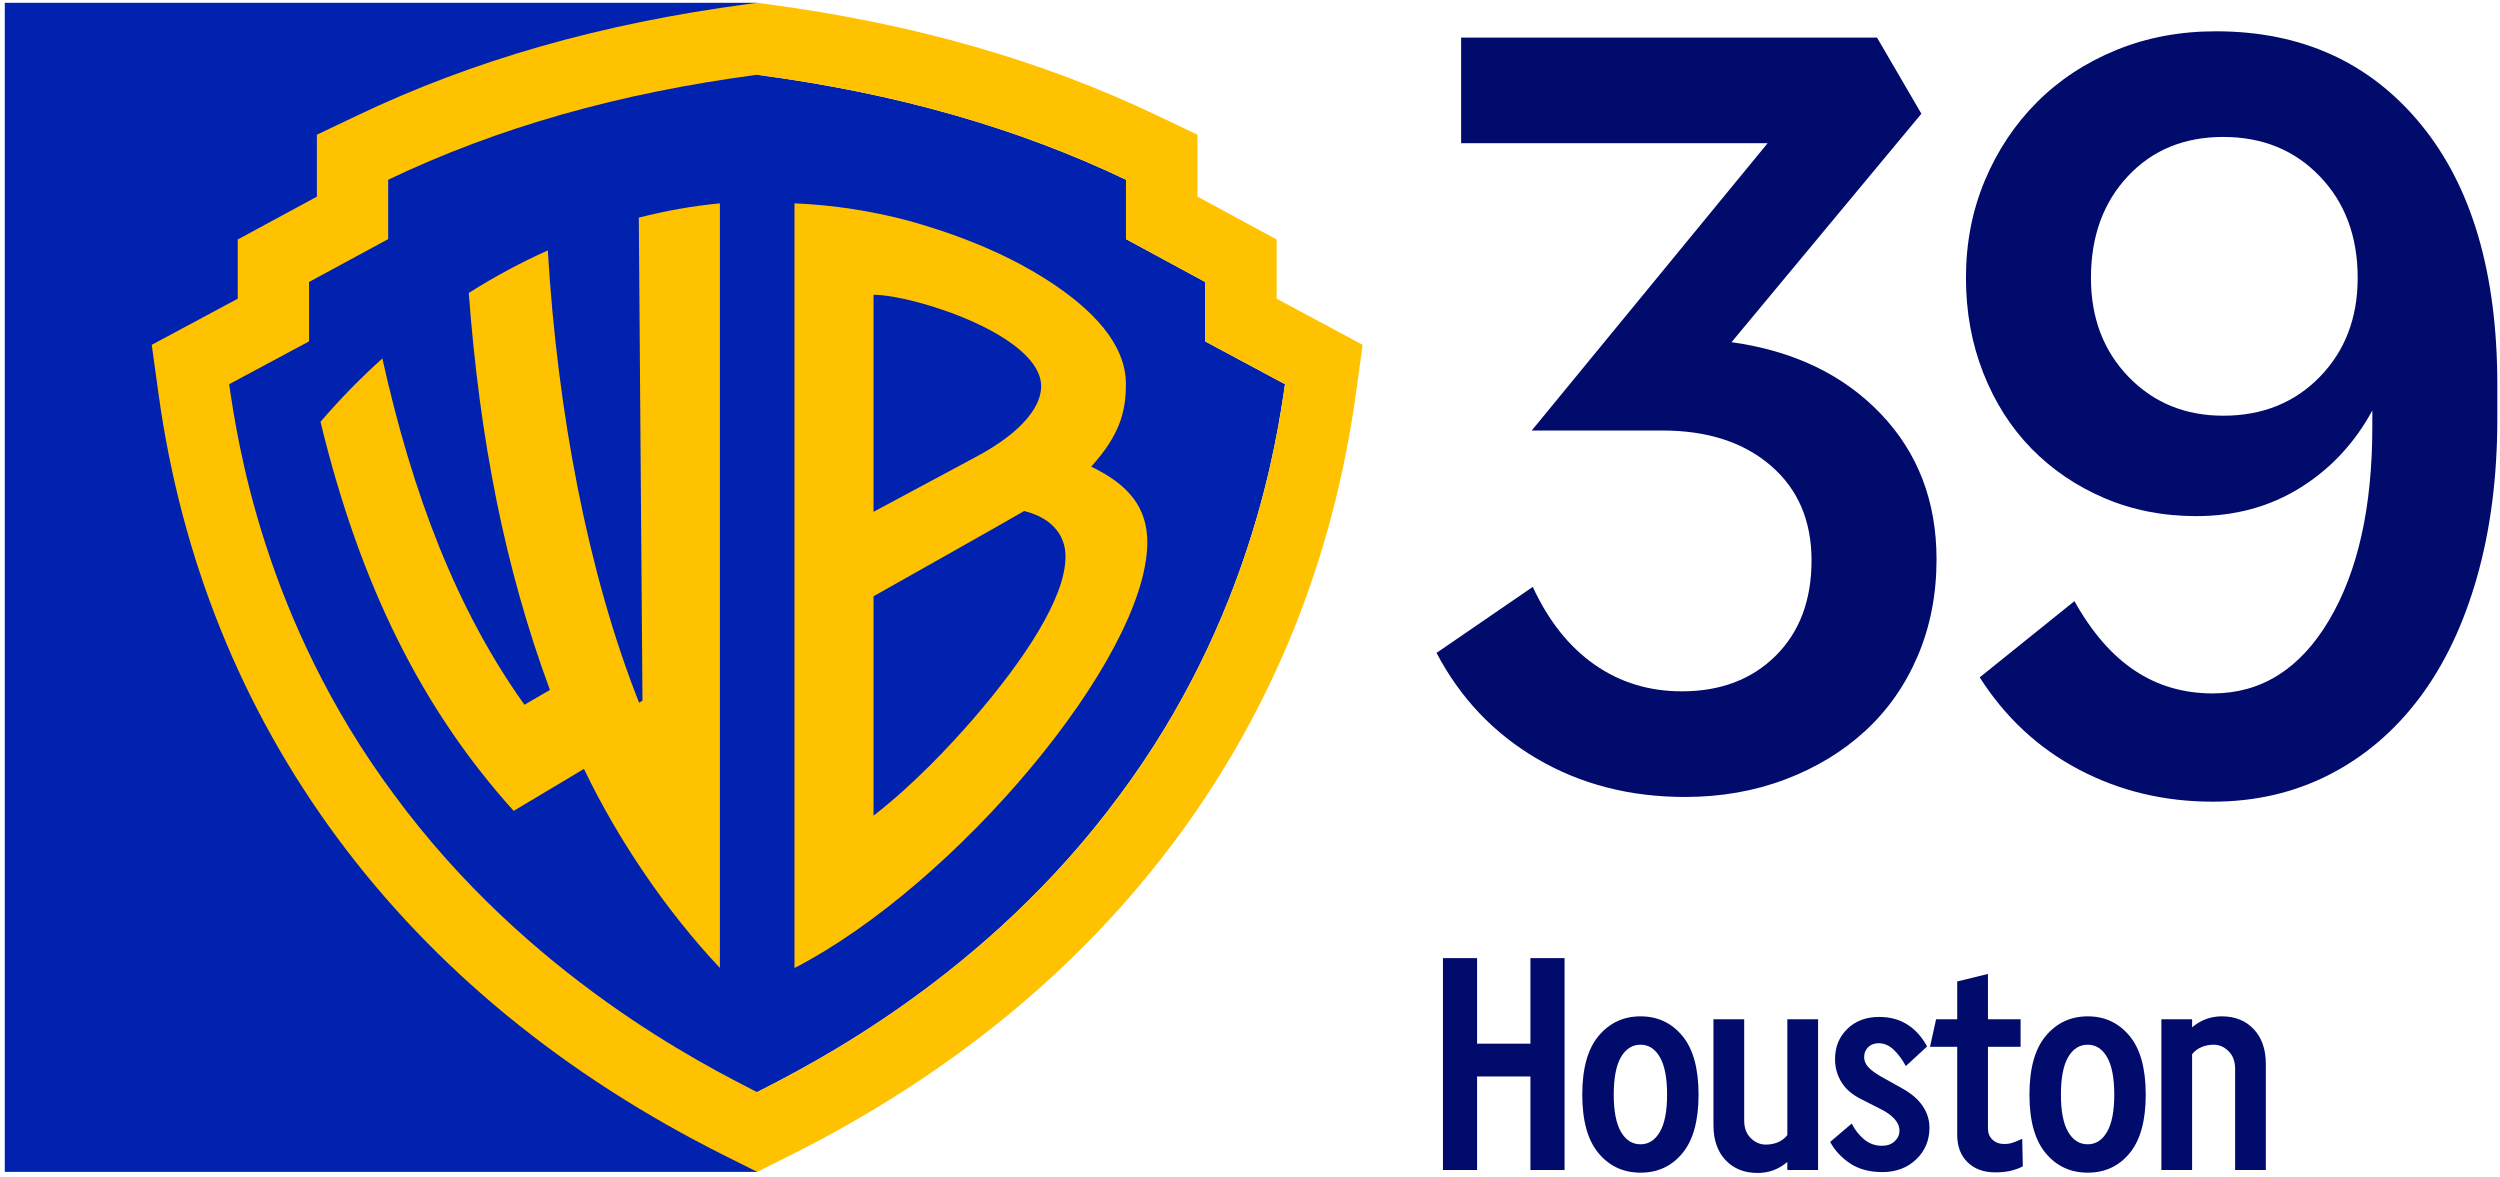
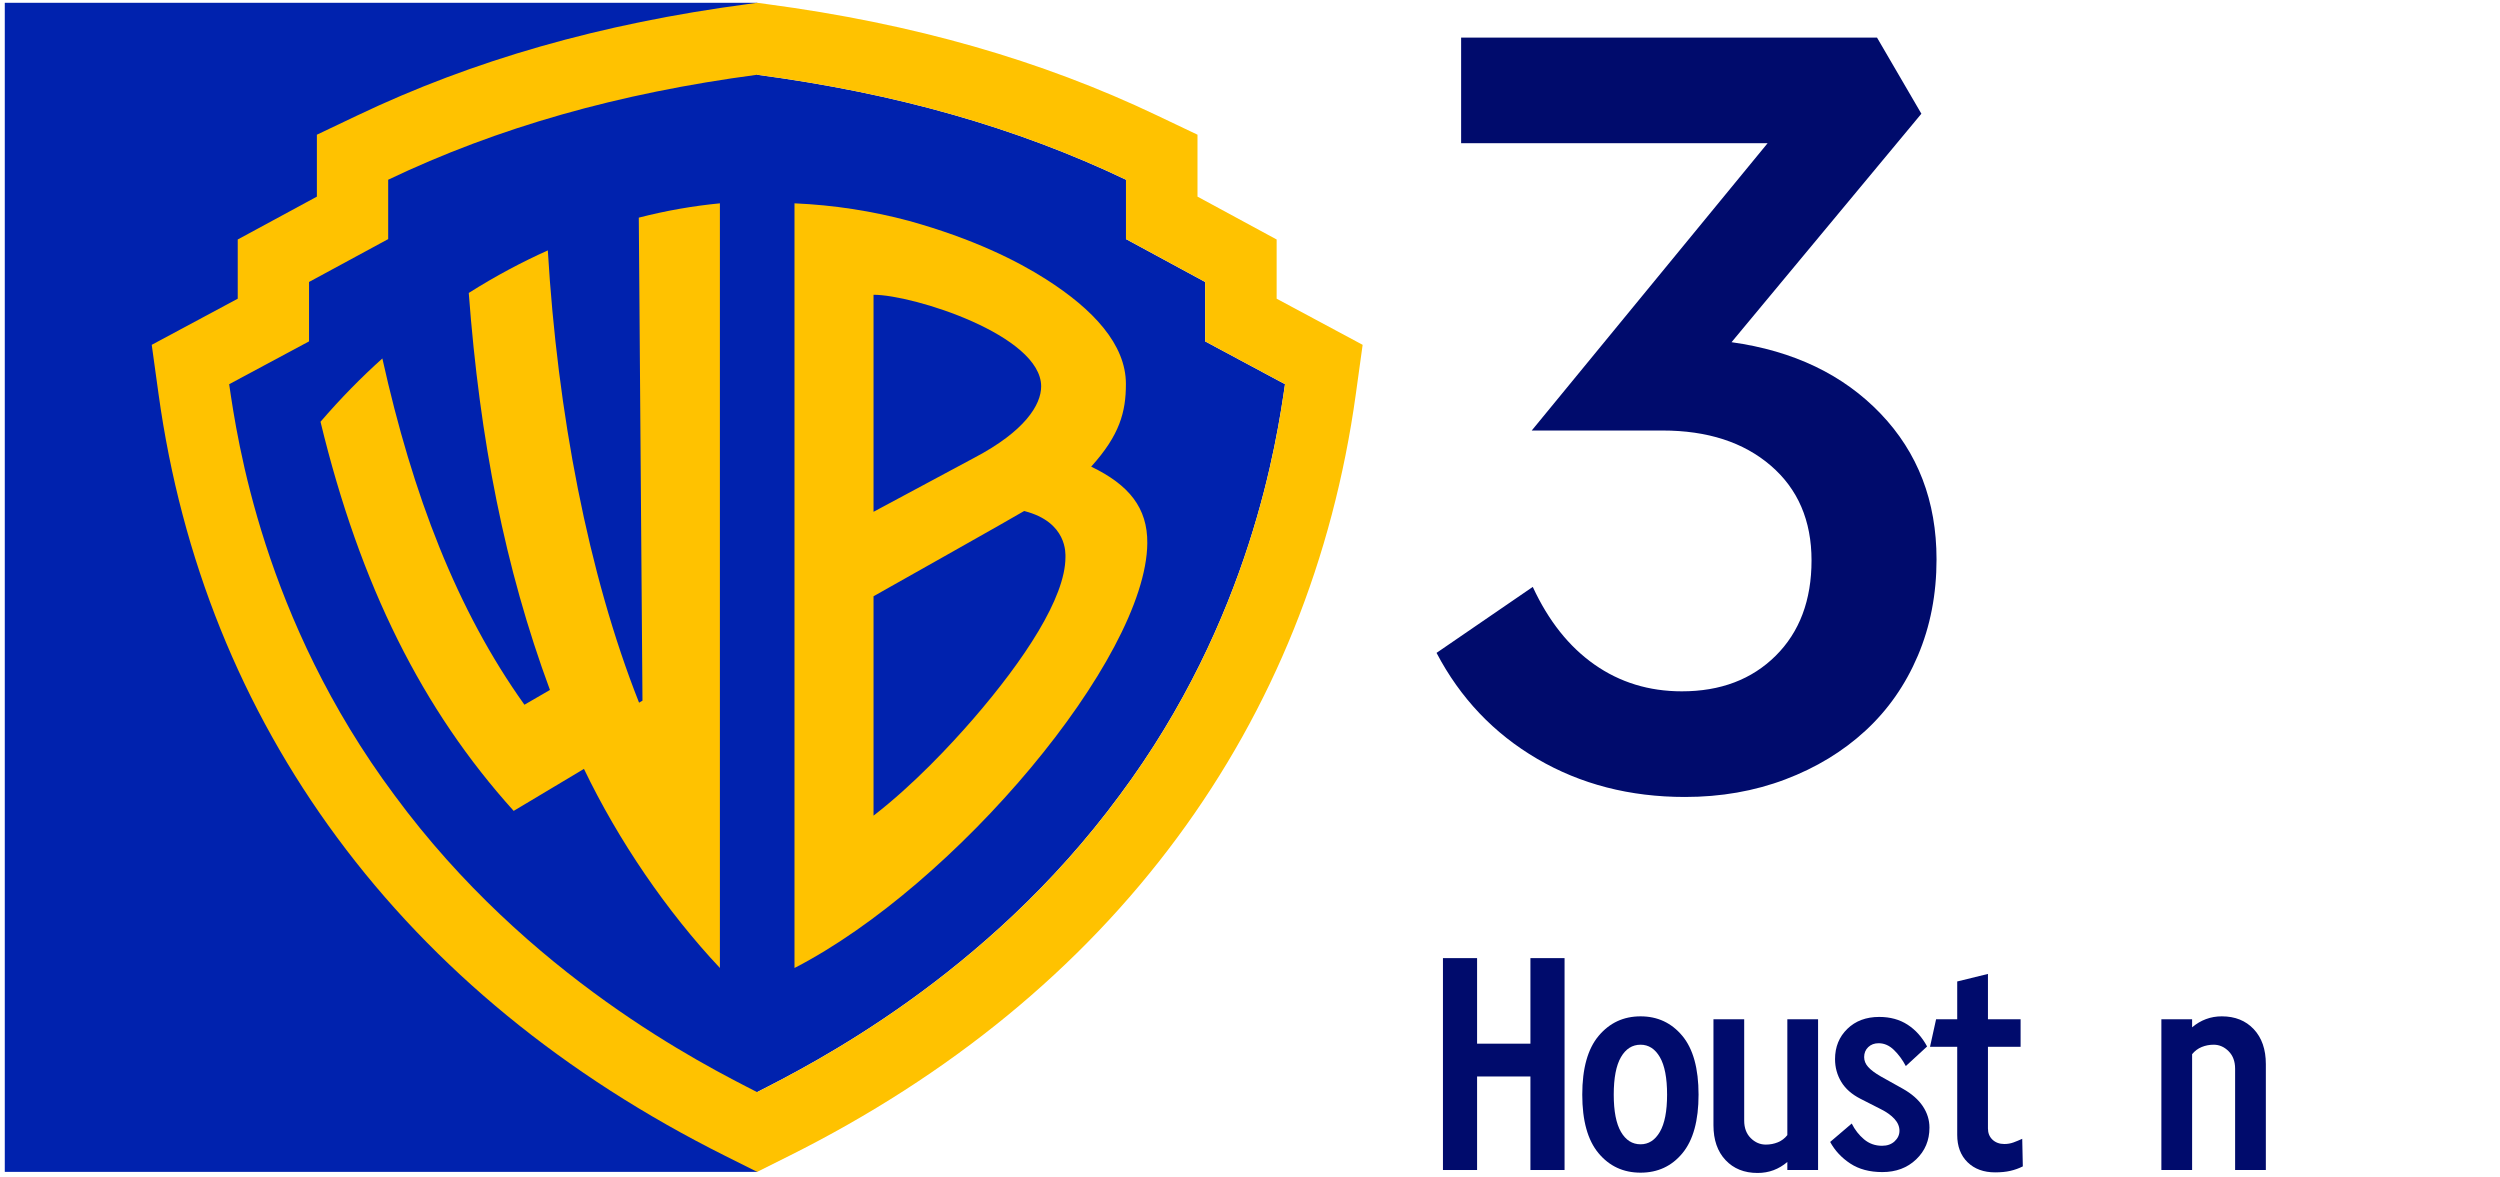
<svg xmlns="http://www.w3.org/2000/svg" width="784" height="369">
  <clipPath id="cl_4">
    <rect width="784" height="369" />
  </clipPath>
  <g clip-path="url(#cl_4)">
    <path fill="#0022AE" transform="matrix(1 0 0 -1 388 132.5)" d="M-386.5 131.624L-150.547 131.624L-150.547 -235L-386.5 -235L-386.5 131.624Z" fill-rule="evenodd" />
    <path fill="#0022AE" transform="matrix(1 0 0 -1 388 132.5)" d="M14.98 12.013C12.46 -5.234 4.347 -61.588 -36.878 -116.897C-78.808 -173.851 -133.942 -201.484 -150.576 -209.985C-167.21 -201.481 -222.345 -173.852 -264.274 -116.897C-305.499 -61.585 -313.61 -5.228 -316.133 12.013L-291.087 25.444L-291.087 44.076L-266.266 57.519L-266.266 76.138C-231.928 92.511 -194.097 103.276 -150.58 109.056C-107.061 103.276 -69.231 92.508 -34.893 76.138L-34.893 57.519L-10.072 44.076L-10.072 25.444L14.98 12.013Z" fill-rule="evenodd" />
    <path fill="#FFC200" transform="matrix(1 0 0 -1 388 132.5)" d="M12.356 38.827L12.356 57.395L-12.465 70.838L-12.465 90.257L-25.198 96.319C-61.38 113.568 -101.388 125.087 -147.531 131.215L-150.547 131.624L-153.562 131.215C-199.708 125.087 -239.713 113.566 -275.892 96.318L-288.625 90.256L-288.625 70.837L-313.448 57.395L-313.448 38.827L-340.417 24.363L-338.284 8.95C-331.14 -42.765 -312.28 -89.567 -282.261 -130.183C-251.921 -171.227 -210.963 -204.805 -160.529 -230.007L-150.547 -235L-140.565 -230.007C-90.13 -204.806 -49.173 -171.227 -18.832 -130.183C11.187 -89.567 30.047 -42.764 37.191 8.95L39.324 24.363L12.356 38.827ZM14.98 12.013C12.46 -5.234 4.347 -61.588 -36.878 -116.897C-78.808 -173.851 -133.942 -201.484 -150.576 -209.985C-167.21 -201.481 -222.345 -173.852 -264.274 -116.897C-305.499 -61.585 -313.61 -5.228 -316.133 12.013L-291.087 25.444L-291.087 44.076L-266.266 57.519L-266.266 76.138C-231.928 92.511 -194.097 103.276 -150.58 109.056C-107.061 103.276 -69.231 92.508 -34.893 76.138L-34.893 57.519L-10.072 44.076L-10.072 25.444L14.98 12.013Z" fill-rule="evenodd" />
    <path fill="#FFC200" transform="matrix(1 0 0 -1 388 132.5)" d="M-187.674 64.247L-186.521 -87.231L-187.59 -87.855C-203.629 -47.325 -213.189 3.251 -216.204 53.975C-224.078 50.436 -232.433 46.054 -240.998 40.631C-237.538 -5.387 -229.673 -45.65 -215.537 -83.871L-223.538 -88.504C-244.734 -58.825 -258.581 -22.728 -268.092 20.087C-274.642 14.205 -281.141 7.618 -287.486 0.234C-275.059 -51.157 -255.499 -90.098 -226.91 -121.797L-204.87 -108.624C-194.074 -131.117 -178.905 -153.313 -162.24 -171.055L-162.24 68.736C-170.724 67.91 -179.116 66.448 -187.674 64.247Z" fill-rule="evenodd" />
    <path fill="#FFC200" transform="matrix(1 0 0 -1 388 132.5)" d="M-45.806 -13.84C-36.824 -3.898 -34.914 3.336 -34.914 12.088C-34.914 24.474 -45.149 35.497 -60.035 44.967C-69.026 50.69 -82.79 57.617 -102.863 63.211C-114.414 66.312 -126.455 68.198 -138.847 68.736L-138.847 -171.062C-88.436 -145.113 -28.508 -74.013 -28.206 -37.837C-28.112 -26.773 -33.95 -19.544 -45.806 -13.84ZM-114.059 40.061C-101.647 40.061 -61.492 27.366 -61.492 11.334C-61.492 5.557 -66.594 -2.728 -82.478 -11.065L-114.059 -28.001L-114.059 40.061ZM-82.769 -92.921C-89.862 -101.1 -101.482 -113.57 -114.059 -123.286L-114.059 -54.484C-114.059 -54.484 -68.496 -28.844 -66.823 -27.751C-53.182 -31.208 -53.876 -41.237 -53.876 -42.275C-53.888 -54.91 -66.804 -74.469 -82.769 -92.921Z" fill-rule="evenodd" />
    <path fill="#000B6C" transform="matrix(1 0 0 -1 442.462 246.978)" d="M8.037 42.236L38.215 62.927C43.136 52.282 49.587 44.162 57.569 38.569C65.551 32.975 74.681 30.178 84.959 30.178C97.096 30.178 106.91 33.899 114.4 41.339C121.889 48.779 125.634 58.745 125.634 71.236C125.634 83.726 121.37 93.638 112.841 100.97C104.313 108.302 92.996 111.968 78.891 111.968L37.887 111.968L111.857 202.065L15.745 202.065L15.745 235.196L146.167 235.196L160.082 211.314L100.546 139.665C120.008 136.951 135.589 129.483 147.287 117.263C158.985 105.043 164.834 89.809 164.834 71.561C164.834 60.62 162.882 50.554 158.979 41.362C155.076 32.171 149.589 24.32 142.519 17.81C135.448 11.299 127.067 6.212 117.375 2.546C107.683 -1.119 97.205 -2.952 85.943 -2.952C68.667 -2.952 53.222 1.033 39.609 9.004C25.996 16.975 15.472 28.052 8.037 42.236Z" />
-     <path fill="#000B6C" transform="matrix(1 0 0 -1 601.761 246.978)" d="M14.761 159.831C14.761 170.778 16.736 180.957 20.685 190.37C24.634 199.783 30.079 207.965 37.018 214.916C43.958 221.866 52.224 227.312 61.815 231.253C71.407 235.193 81.844 237.164 93.129 237.164C120.017 237.164 141.451 227.432 157.43 207.969C173.409 188.506 181.399 161.28 181.399 126.291L181.399 115.63C181.399 97.479 179.278 80.941 175.035 66.016C170.792 51.09 164.758 38.434 156.933 28.046C149.108 17.659 139.685 9.649 128.665 4.018C117.644 -1.613 105.467 -4.428 92.132 -4.428C76.913 -4.428 62.934 -1.072 50.195 5.642C37.455 12.355 27.084 21.996 19.079 34.563L48.781 58.461C54.228 48.707 60.536 41.446 67.706 36.676C74.875 31.907 83.017 29.523 92.132 29.523C107.363 29.523 119.516 37.151 128.589 52.407C137.663 67.664 142.2 87.904 142.2 113.128L142.2 118.251C136.678 108.059 129.154 99.989 119.627 94.043C110.101 88.096 99.221 85.123 86.989 85.123C76.589 85.123 66.981 87.009 58.165 90.78C49.348 94.552 41.718 99.737 35.276 106.337C28.833 112.937 23.803 120.84 20.186 130.047C16.57 139.254 14.761 149.182 14.761 159.831ZM53.961 159.831C53.961 147.281 57.888 136.94 65.744 128.81C73.599 120.679 83.502 116.614 95.451 116.614C107.733 116.614 117.83 120.679 125.741 128.81C133.652 136.94 137.607 147.281 137.607 159.831C137.607 172.819 133.652 183.433 125.741 191.673C117.83 199.913 107.733 204.033 95.451 204.033C83.17 204.033 73.185 199.913 65.495 191.673C57.805 183.433 53.961 172.819 53.961 159.831Z" />
    <path fill="#000B6C" transform="matrix(1 0 0 -1 448.895 366.915)" d="M3.614 0L3.614 66.448L14.318 66.448L14.318 39.619L31.046 39.619L31.046 66.448L41.75 66.448L41.75 0L31.046 0L31.046 29.332L14.318 29.332L14.318 0L3.614 0Z" />
    <path fill="#000B6C" transform="matrix(1 0 0 -1 494.114 366.915)" d="M2.085 23.632C2.085 31.85 3.799 37.997 7.225 42.075C10.652 46.153 15.032 48.191 20.366 48.191C25.699 48.191 30.064 46.153 33.46 42.075C36.855 37.997 38.553 31.85 38.553 23.632C38.553 15.477 36.871 9.36 33.506 5.283C30.142 1.205 25.762 -0.834 20.366 -0.834C14.97 -0.834 10.574 1.205 7.178 5.283C3.783 9.36 2.085 15.477 2.085 23.632ZM11.955 23.632C11.955 18.442 12.71 14.55 14.22 11.955C15.729 9.36 17.778 8.063 20.366 8.063C22.891 8.063 24.909 9.36 26.419 11.955C27.928 14.55 28.683 18.442 28.683 23.632C28.683 28.884 27.928 32.807 26.419 35.402C24.909 37.997 22.891 39.294 20.366 39.294C17.778 39.294 15.729 37.997 14.22 35.402C12.71 32.807 11.955 28.884 11.955 23.632Z" />
    <path fill="#000B6C" transform="matrix(1 0 0 -1 534.513 366.915)" d="M2.827 14.04L2.827 47.265L12.465 47.265L12.465 15.495C12.465 13.203 13.147 11.376 14.511 10.014C15.874 8.651 17.455 7.97 19.253 7.97C20.587 7.97 21.842 8.21 23.02 8.69C24.198 9.17 25.189 9.921 25.996 10.943L25.996 47.265L35.634 47.265L35.634 0L25.996 0L25.996 2.52C24.663 1.386 23.222 0.529 21.672 -0.054C20.122 -0.636 18.448 -0.927 16.65 -0.927C12.489 -0.927 9.145 0.417 6.618 3.105C4.09 5.792 2.827 9.437 2.827 14.04Z" />
    <path fill="#000B6C" transform="matrix(1 0 0 -1 573.105 366.915)" d="M0.834 8.801L7.599 14.576C8.557 12.636 9.839 10.988 11.445 9.632C13.052 8.277 14.936 7.599 17.099 7.599C18.736 7.599 20.057 8.069 21.061 9.009C22.065 9.948 22.567 11.049 22.567 12.312C22.567 13.637 22.049 14.869 21.014 16.009C19.979 17.148 18.566 18.165 16.774 19.058L10.333 22.338C7.615 23.725 5.607 25.496 4.309 27.652C3.012 29.808 2.363 32.18 2.363 34.768C2.363 38.59 3.645 41.752 6.209 44.254C8.773 46.755 12.11 48.006 16.218 48.006C19.647 48.006 22.613 47.195 25.115 45.573C27.617 43.951 29.656 41.674 31.232 38.741L24.559 32.596C23.54 34.537 22.304 36.216 20.852 37.633C19.4 39.049 17.794 39.758 16.033 39.758C14.705 39.758 13.616 39.35 12.766 38.534C11.917 37.717 11.492 36.678 11.492 35.414C11.492 34.275 11.917 33.235 12.766 32.296C13.616 31.356 14.921 30.378 16.682 29.362L23.632 25.481C26.413 23.91 28.498 22.084 29.888 20.005C31.278 17.926 31.973 15.685 31.973 13.282C31.973 9.302 30.583 5.985 27.803 3.332C25.023 0.678 21.485 -0.649 17.191 -0.649C13.206 -0.649 9.855 0.247 7.136 2.038C4.418 3.829 2.317 6.083 0.834 8.801Z" />
    <path fill="#000B6C" transform="matrix(1 0 0 -1 605.349 366.915)" d="M-0.093 38.646L1.807 47.265L8.434 47.265L8.434 59.127L18.072 61.49L18.072 47.265L28.312 47.265L28.312 38.646L18.072 38.646L18.072 13.035C18.072 11.579 18.551 10.402 19.508 9.503C20.466 8.605 21.702 8.155 23.215 8.155C24.235 8.155 25.185 8.318 26.065 8.643C26.945 8.969 27.864 9.348 28.822 9.782L29.008 1.139C27.803 0.527 26.505 0.061 25.115 -0.26C23.725 -0.581 22.134 -0.741 20.342 -0.741C16.738 -0.741 13.852 0.317 11.685 2.433C9.517 4.549 8.434 7.414 8.434 11.028L8.434 38.646L-0.093 38.646Z" />
-     <path fill="#000B6C" transform="matrix(1 0 0 -1 634.349 366.915)" d="M2.085 23.632C2.085 31.85 3.799 37.997 7.225 42.075C10.652 46.153 15.032 48.191 20.366 48.191C25.699 48.191 30.064 46.153 33.46 42.075C36.855 37.997 38.553 31.85 38.553 23.632C38.553 15.477 36.871 9.36 33.506 5.283C30.142 1.205 25.762 -0.834 20.366 -0.834C14.97 -0.834 10.574 1.205 7.178 5.283C3.783 9.36 2.085 15.477 2.085 23.632ZM11.955 23.632C11.955 18.442 12.71 14.55 14.22 11.955C15.729 9.36 17.778 8.063 20.366 8.063C22.891 8.063 24.909 9.36 26.419 11.955C27.928 14.55 28.683 18.442 28.683 23.632C28.683 28.884 27.928 32.807 26.419 35.402C24.909 37.997 22.891 39.294 20.366 39.294C17.778 39.294 15.729 37.997 14.22 35.402C12.71 32.807 11.955 28.884 11.955 23.632Z" />
    <path fill="#000B6C" transform="matrix(1 0 0 -1 674.749 366.915)" d="M3.058 0L3.058 47.265L12.697 47.265L12.697 44.745C14.025 45.878 15.469 46.736 17.029 47.318C18.589 47.9 20.25 48.191 22.011 48.191C26.167 48.191 29.508 46.848 32.032 44.16C34.557 41.472 35.819 37.827 35.819 33.224L35.819 0L26.181 0L26.181 31.77C26.181 34.062 25.501 35.889 24.142 37.251C22.783 38.613 21.223 39.294 19.462 39.294C18.134 39.294 16.882 39.054 15.709 38.575C14.535 38.094 13.531 37.343 12.697 36.322L12.697 0L3.058 0Z" />
  </g>
</svg>